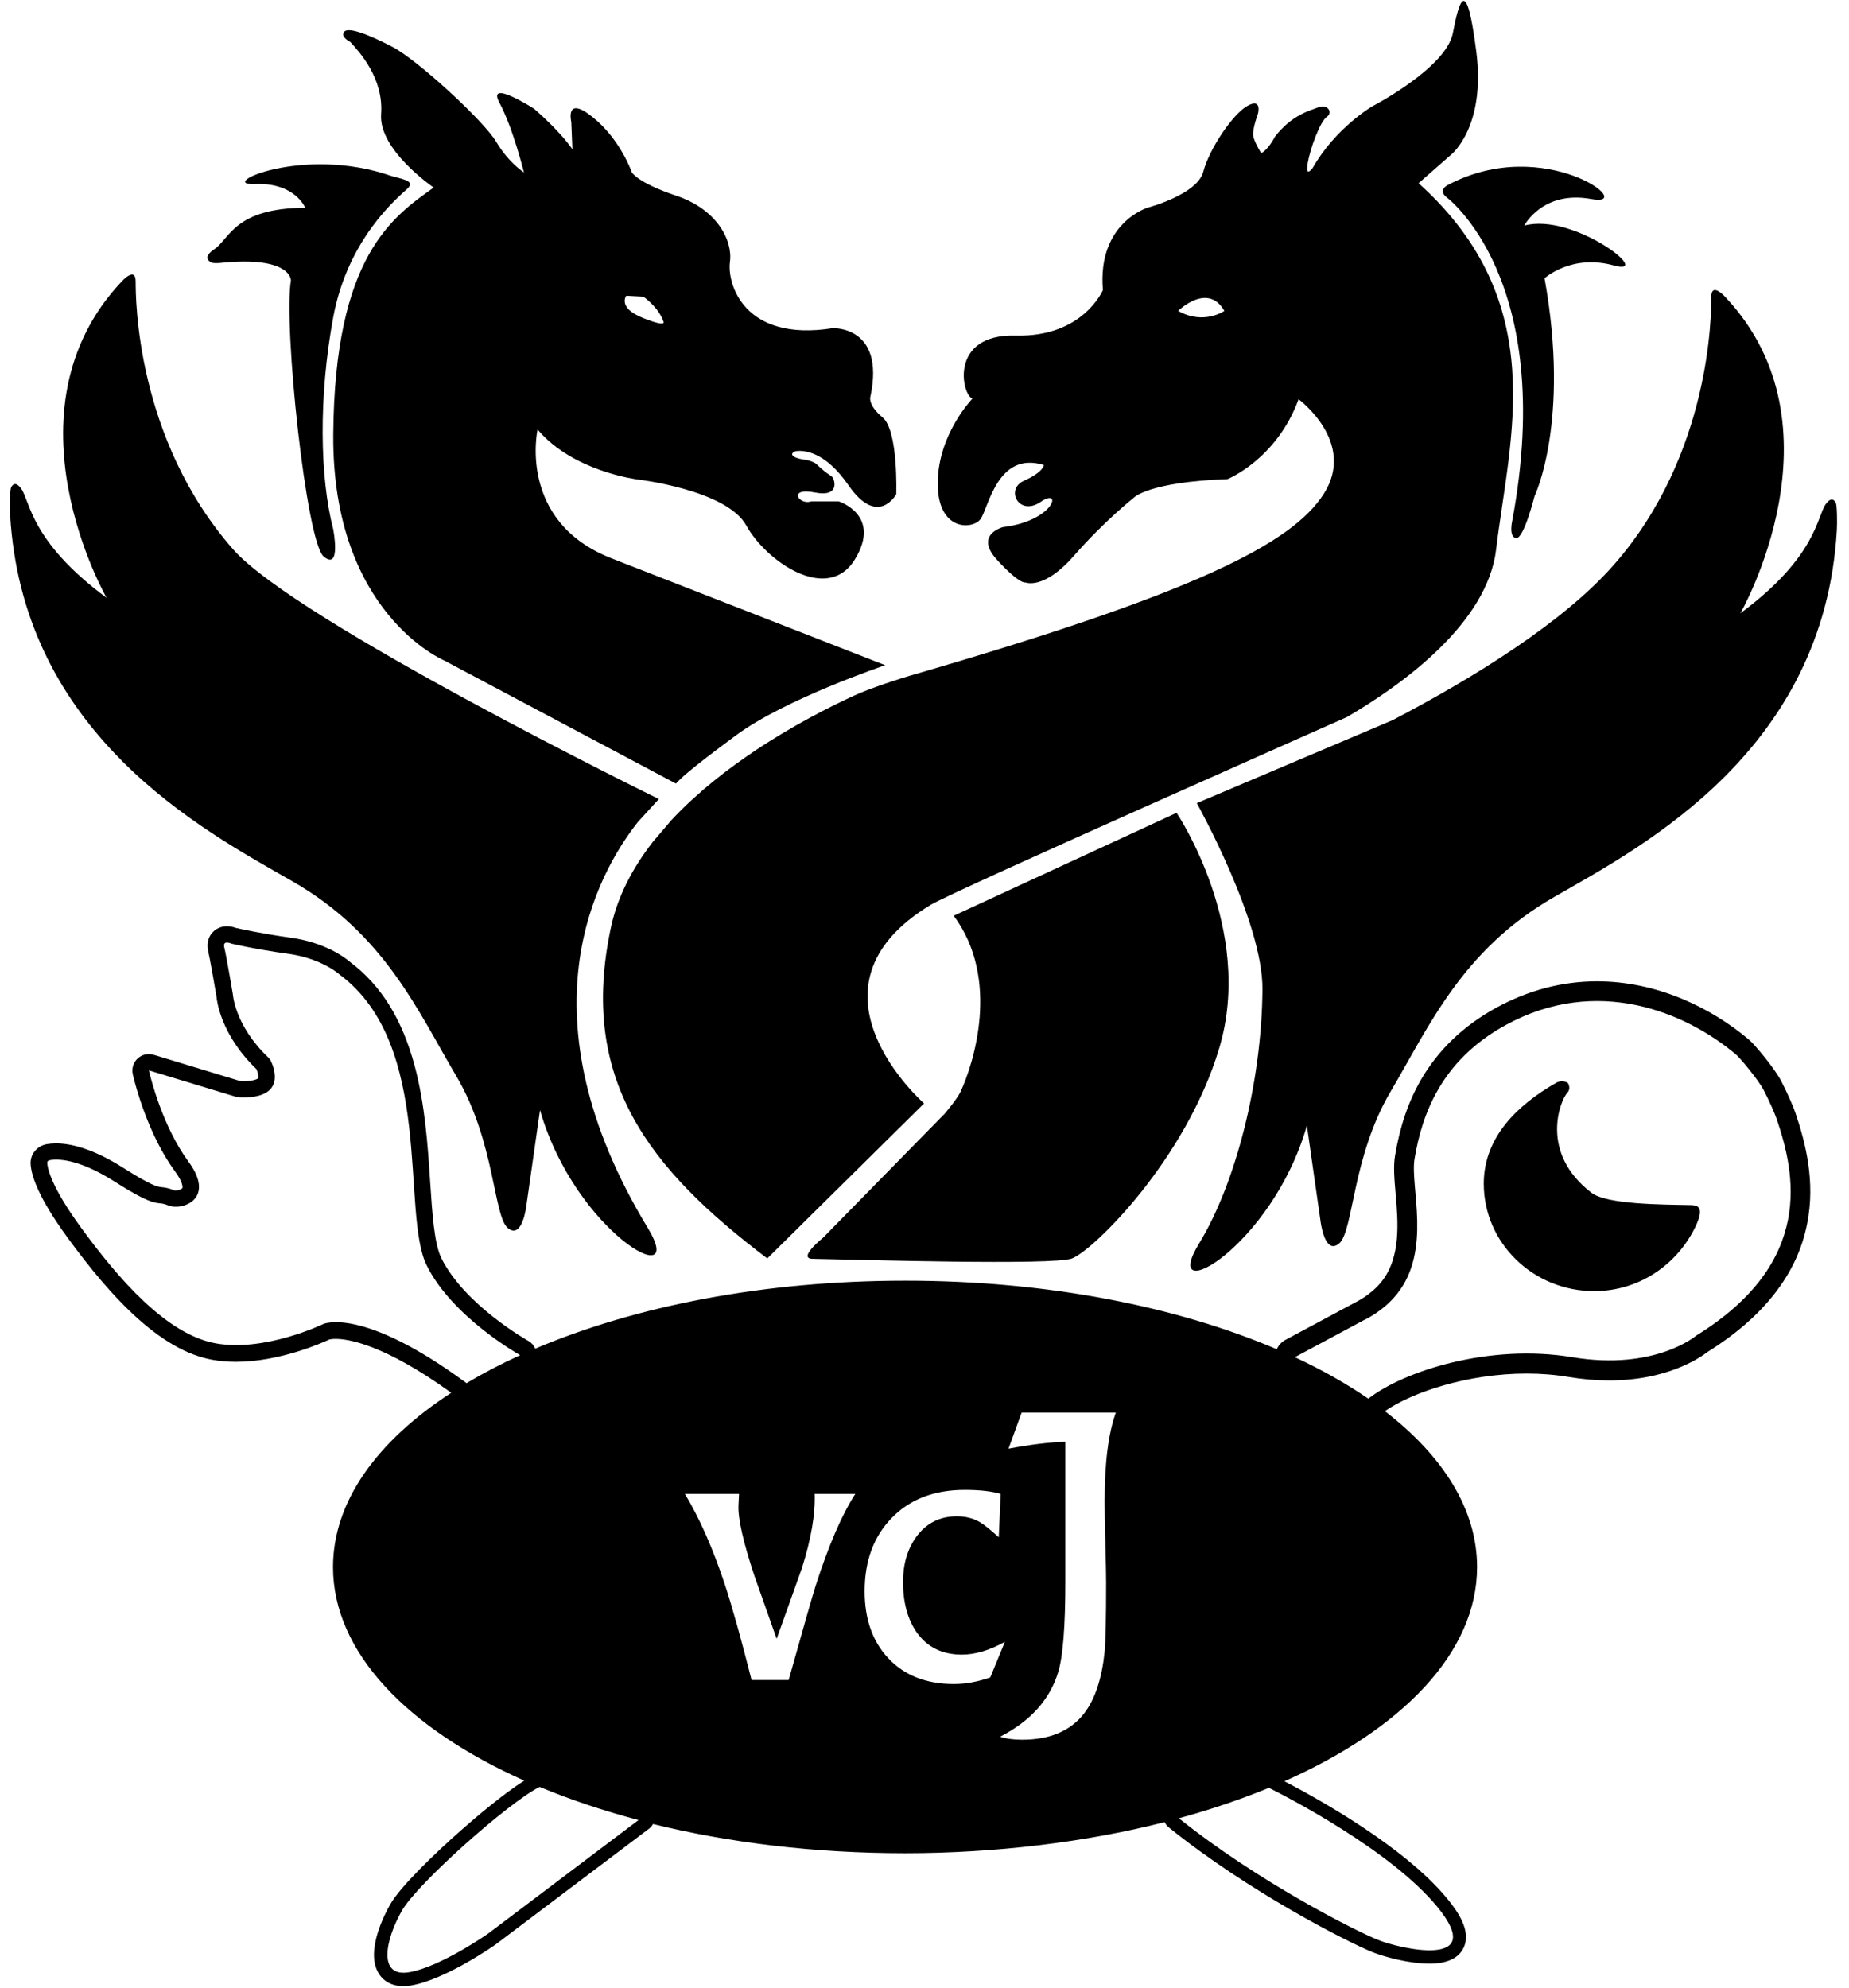
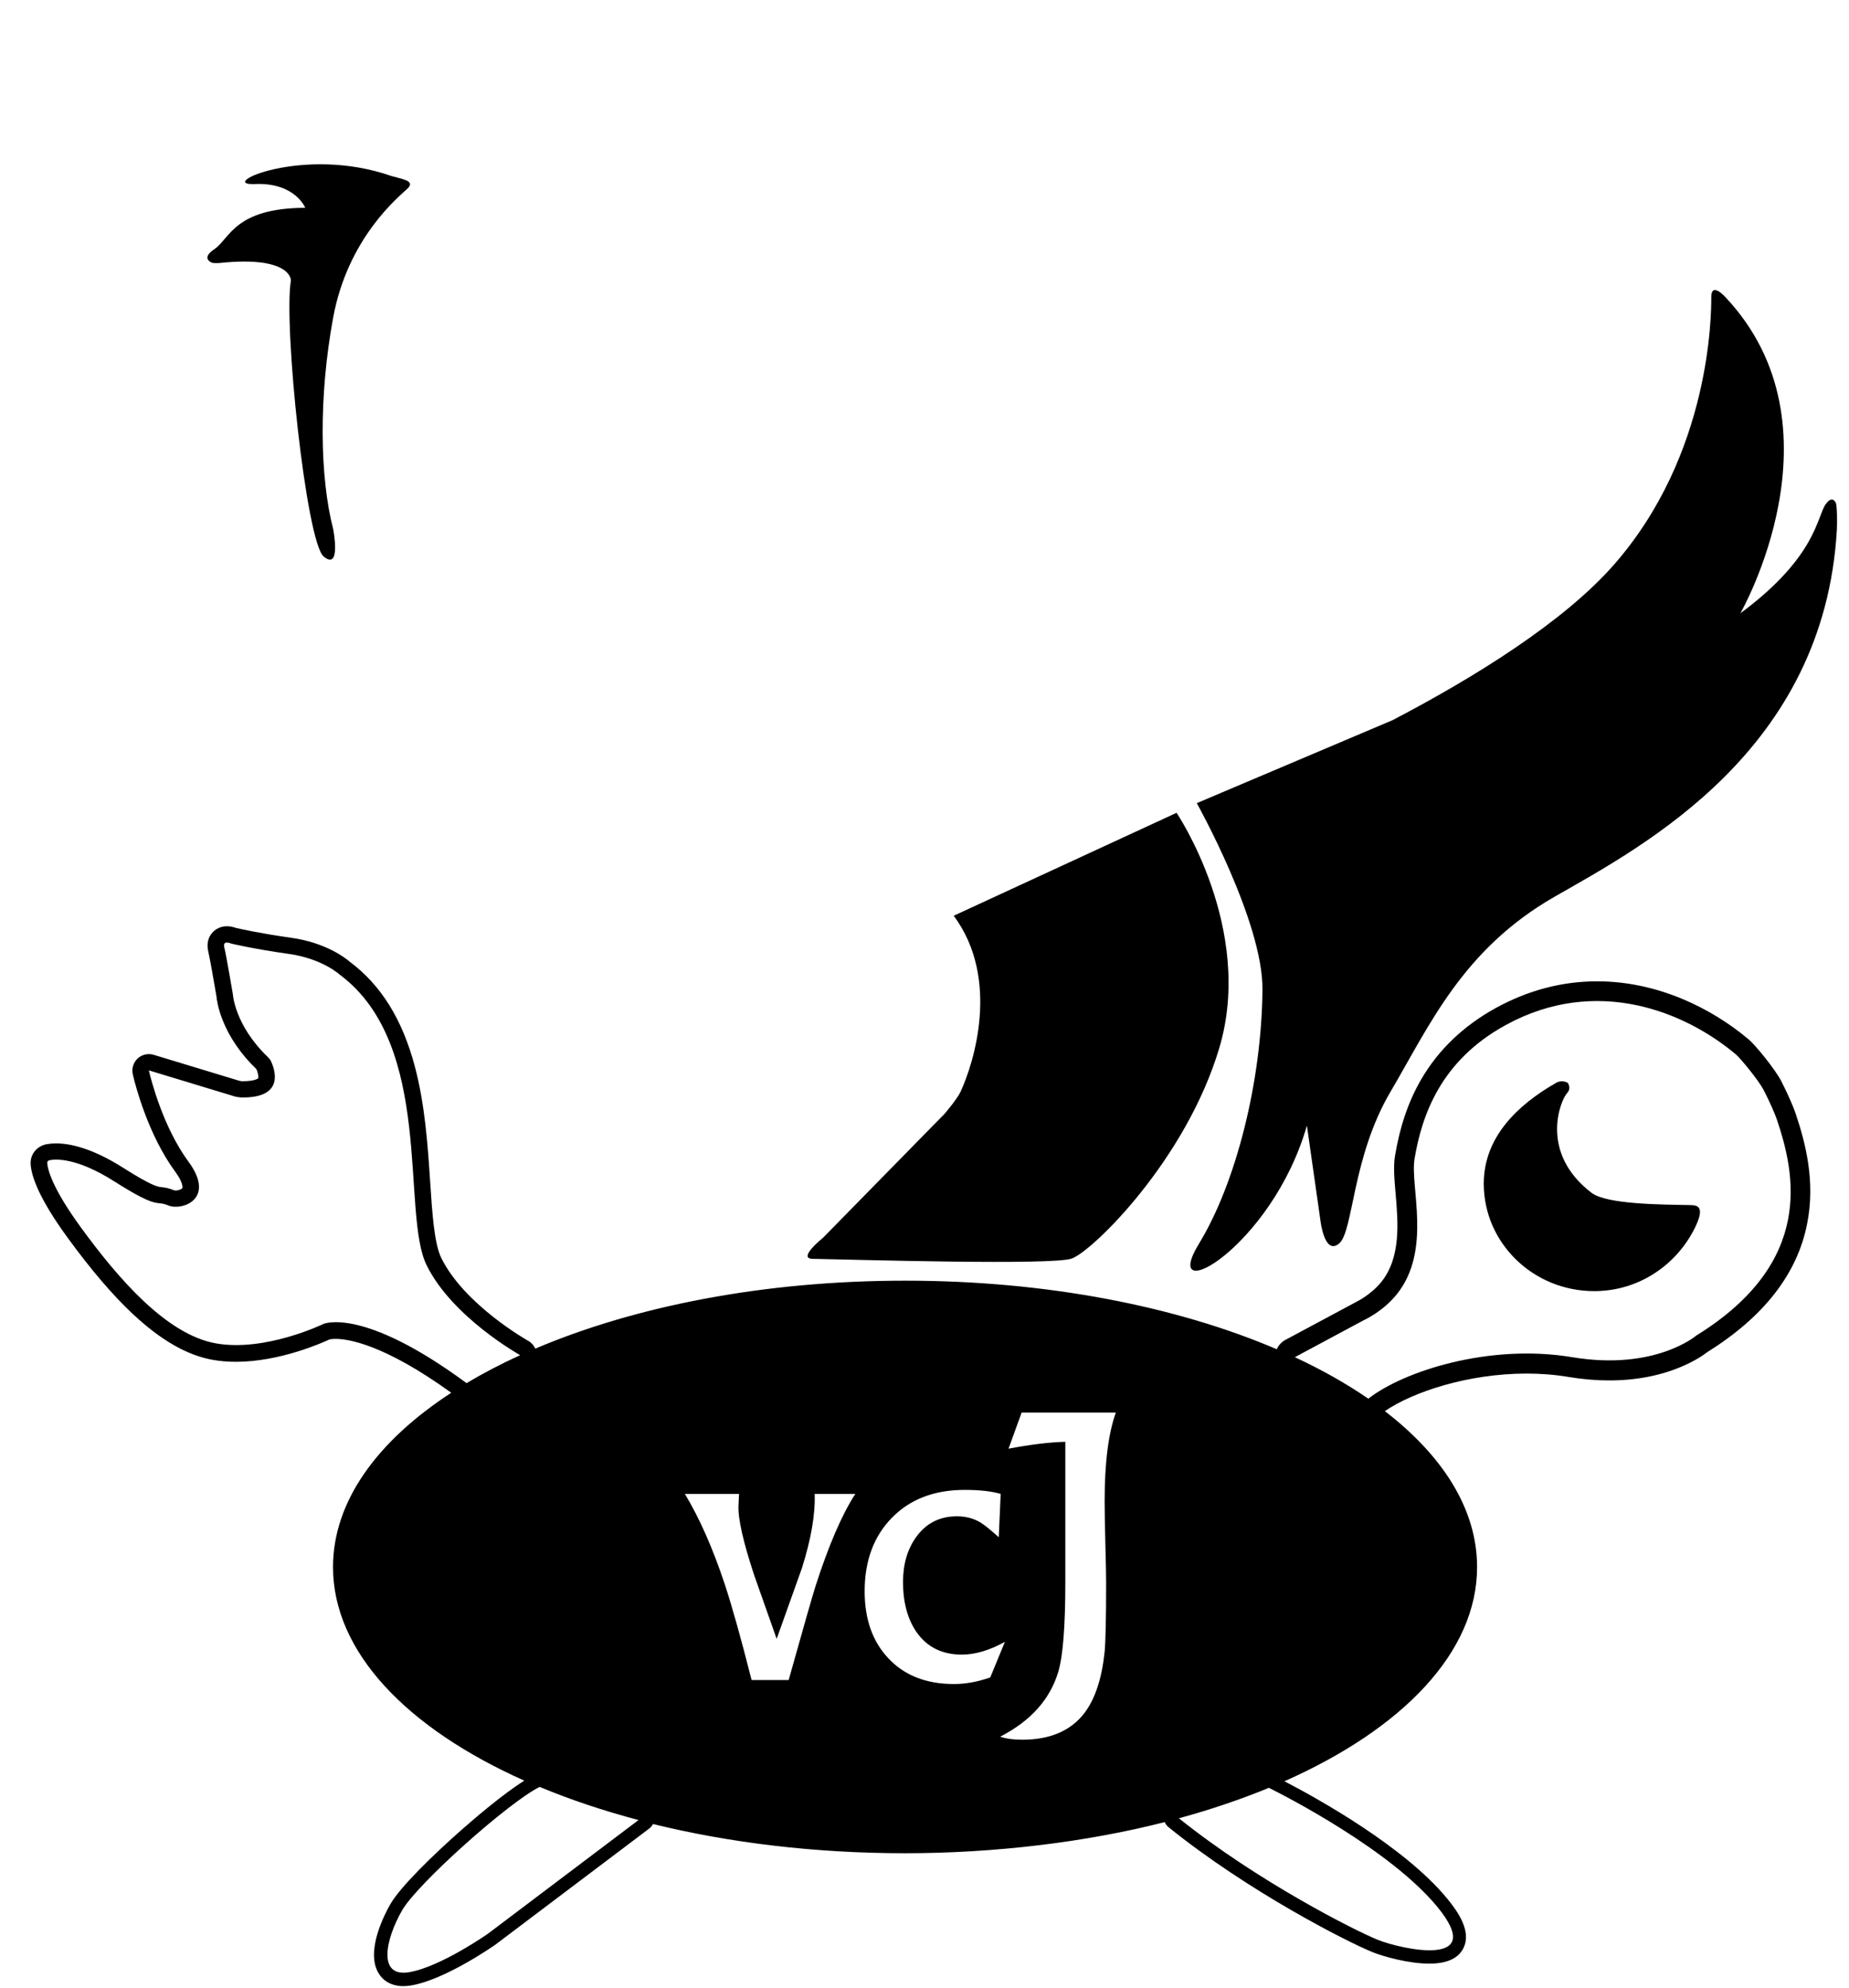
<svg xmlns="http://www.w3.org/2000/svg" id="Ebene_1" width="93" height="100" viewBox="0 0 395.16 425.92">
  <defs>
    <style>.cls-1{fill:none;}</style>
  </defs>
-   <path d="M309.28,42.14s23.9,17.42,14.21,69.43c0,0-.82,3.46,.82,3.71s3.96-8.99,3.96-8.99c0,0,7.7-15.91,2.14-46.67,0,0,5.72-5.25,14.78-2.77s-8.52-11.38-19.12-8.52c0,0,3.9-7.61,14.37-5.69,10.28,1.88-9.9-14-30.7-3.03-.38,.21-2.06,1.12-.46,2.53" />
  <path d="M203.84,196.18l47.74-22.05s16.78,24.82,9.15,50.39c-7.14,23.94-27.04,43.4-31.57,45.09-3.99,1.5-45.69,.26-55.58,.07-3.29-.07,2.28-4.53,2.28-4.53l26.07-26.59s2.68-3.17,3.36-4.64c2.8-6.03,8.63-24.16-1.45-37.74" />
  <path d="M361.24,258.16c-5.64-.11-17.5-.13-20.75-2.61-11.36-8.68-6.61-19.97-5.23-21.4,.62-.65,.52-1.4,.21-2.05-.14-.28-1.43-.78-2.55-.14-8.35,4.77-15.53,11.69-15.53,21.62,0,12.71,10.59,23.02,23.66,23.02,9.63,0,17.71-5.69,21.6-13.62,2.42-4.96,.16-4.79-1.41-4.82" />
  <path d="M384.18,238.49c-.46-1.36-1.66-4.15-3.05-6.86-1.39-2.69-5.63-7.81-6.94-8.91-4.18-3.54-9.07-6.54-14.12-8.66-6.05-2.54-12.25-3.83-18.41-3.83-7.49,0-14.77,1.92-21.65,5.69-6.97,3.83-12.38,9.01-16.07,15.4-2.69,4.65-4.51,9.97-5.56,16.27-.38,2.29-.15,4.99,.12,8.1,.53,6.07,1.19,13.63-3.02,18.9-2.3,2.87-5.49,4.36-5.52,4.38-.1,.04-15.05,8.07-15.05,8.07-.84,.45-1.49,1.16-1.86,2.01-21.41-9.16-49.21-14.69-79.58-14.69s-57.9,5.48-79.27,14.56c-.31-.7-.83-1.29-1.52-1.67-.13-.08-13.63-7.67-18.6-17.72-1.53-3.09-1.95-9.54-2.4-16.36-.51-7.74-1.09-16.51-3.32-24.84-2.67-9.98-7.2-17.26-13.82-22.23-.97-.84-5.21-4.18-12.76-5.22-6.13-.85-10.61-1.84-11.68-2.08-.47-.17-1.17-.37-1.96-.37-1.31,0-2.51,.57-3.28,1.56-.58,.74-1.17,2.03-.7,3.93,.29,1.17,1.21,6.39,1.74,9.52,.06,.7,.32,2.54,1.3,5.04,1.47,3.76,3.98,7.41,7.25,10.55,.43,.97,.49,1.77,.39,1.97,0,0-.62,.63-3.3,.63h-.21c-.12-.02-.33-.05-.53-.09l-17.89-5.43-.47-.14c-.34-.1-.68-.15-1.02-.15-.88,0-1.73,.33-2.4,.94-.92,.85-1.32,2.13-1.05,3.35,0,0,.02,.11,.07,.32,.49,2.05,3.21,12.68,9.02,20.57,1.63,2.21,1.62,3.34,1.53,3.52s-.7,.52-1.43,.52c-.15,0-.24-.02-.27-.02-1.29-.54-2.17-.63-2.82-.7-.73-.08-1.96-.21-8.2-4.17-6.77-4.3-11.53-5.2-14.34-5.2-.71,0-1.38,.06-2,.17-2.09,.39-3.54,2.16-3.44,4.22,.12,2.43,1.59,7.14,7.92,15.81,5.05,6.92,9.6,12.24,13.9,16.28,6.05,5.67,11.67,8.91,17.19,9.89,1.56,.28,3.23,.42,4.97,.42,9.4,0,18.54-4.09,20.01-4.78,.15-.04,.59-.13,1.36-.13,2.68,0,10.36,1.15,24.76,11.54-15.88,10.34-25.33,23.29-25.33,37.34,0,18.19,15.84,34.54,40.98,45.76-4.47,2.79-10.53,7.97-13.41,10.51-6.01,5.29-13.19,12.26-15.3,15.97-1.29,2.26-5.29,9.99-2.56,14.69,1.07,1.84,2.96,2.85,5.33,2.85,.52,0,1.08-.05,1.65-.14,7.34-1.22,17.7-8.47,18.14-8.78,.03-.02,.05-.04,.08-.06l32.83-24.78c.35-.26,.62-.6,.81-.97,16.29,4.01,34.62,6.26,54,6.26s38.93-2.4,55.62-6.67c.18,.41,.45,.79,.81,1.08,17.01,13.75,38.31,24.6,43.74,26.79,2.35,.95,7.72,2.45,12.15,2.45,3.8,0,6.27-1.15,7.34-3.42,1.68-3.55-1.21-7.7-3.52-10.51-9.2-11.18-27.88-21.51-34.87-25.14,25.32-11.23,41.27-27.63,41.27-45.89,0-12.32-7.26-23.79-19.76-33.4,5.97-4.11,17.86-8.05,30.36-8.05,3.1,0,6.14,.24,9.02,.73,2.95,.49,5.87,.74,8.67,.74,5.72,0,10.98-1.01,15.62-3,2.9-1.24,4.72-2.53,5.42-3.08,12.09-7.53,19.28-16.77,21.37-27.46,1.83-9.11-.37-17.45-2.48-23.7m-273.22,51.83c-4.09,1.86-7.93,3.87-11.48,5.99h0c-22.39-16.52-30.69-12.67-30.69-12.67,0,0-12.45,6.04-23.02,4.15-10.57-1.89-20.88-13.84-28.87-24.78-6.4-8.77-7.19-12.69-7.25-13.9-.01-.3,.19-.51,.55-.57,1.46-.27,5.93-.46,13.8,4.54,9.81,6.23,8.74,3.96,11.57,5.16s10.31-1.26,4.34-9.37c-5.44-7.39-8.01-17.54-8.43-19.3-.04-.17-.06-.26-.06-.26l.47,.14,18.09,5.49s.94,.17,1.16,.17c9.77,.19,7.14-6.35,6.37-7.92-.11-.22-.44-.58-.56-.7-7.17-6.85-7.54-13.53-7.54-13.53,0,0-1.38-8.18-1.82-9.94s1.45-.88,1.45-.88c0,0,4.97,1.19,12.26,2.2,7.3,1.01,11.01,4.46,11.01,4.46,20.35,15.13,13.08,51.07,18.62,62.26,5.52,11.2,20.04,19.25,20.03,19.26h0Zm-6.83,123.89s-10.19,7.17-16.98,8.3c-6.79,1.13-5.03-7.04-1.51-13.21,3.31-5.8,22.99-23.29,29.5-26.49,6.52,2.72,13.62,5.1,21.18,7.1l-32.19,24.3Zm70.13-74.48c-.63,1.95-2.55,8.68-5.78,20.19h-7.94c-2.25-8.9-4.17-15.74-5.74-20.51-2.55-7.68-5.4-14.14-8.55-19.37h11.6l-.12,2.52c-.11,2.82,1.02,7.8,3.38,14.94l4.8,13.59c1.79-5.05,3.59-10.09,5.41-15.14,1.98-6.27,2.89-11.57,2.73-15.91h8.71c-2.9,4.49-5.73,11.06-8.5,19.69m29.63,21.04c-5.94,0-10.64-1.85-14.08-5.54-3.36-3.58-5.05-8.36-5.05-14.34,0-6.52,1.95-11.77,5.84-15.74,3.89-3.98,9.1-5.97,15.61-5.97,3.2,0,5.77,.29,7.69,.86l-.41,9.28c-1.84-1.65-3.18-2.73-4.02-3.22-1.44-.84-3.09-1.26-4.96-1.26-3.66,0-6.55,1.47-8.69,4.4-1.9,2.64-2.84,5.85-2.84,9.66,0,4.4,.98,8,2.93,10.8,2.25,3.18,5.47,4.77,9.67,4.77,2.84,0,5.92-.91,9.22-2.73l-3.13,7.62c-2.67,.93-5.26,1.41-7.78,1.41m32.44-29.95c.11,3.97,.16,6.73,.16,8.28,0,7.57-.11,12.49-.32,14.77-.6,5.75-2.05,10.13-4.35,13.14-2.92,3.8-7.37,5.69-13.32,5.69-1.9,0-3.47-.22-4.71-.65,6.54-3.36,10.69-8,12.45-13.9,1-3.33,1.51-9.75,1.51-19.27v-30c-3.34,.08-7.39,.57-12.17,1.47l2.81-7.73h20.18c-1.6,4.45-2.4,10.76-2.4,18.95,0,2.19,.05,5.27,.16,9.25m71.1,77.67c10.94,13.3-7.83,9.06-12.74,7.08-4.87-1.97-25.7-12.47-42.61-26.04,6.85-1.87,13.3-4.06,19.28-6.52,3.73,1.85,26.05,13.31,36.07,25.48m55.47-122.36s-8.84,7.58-26.57,4.62c-17.74-2.96-36.14,3-43.67,8.89h0c-4.67-3.21-9.94-6.19-15.74-8.89h0l14.76-7.92s4.07-1.79,7.12-5.61c7.5-9.39,2.78-23.03,3.76-28.95,1.52-9.09,5.44-20.94,19.49-28.65,19.61-10.77,38.67-2.76,49.41,6.32,.83,.7,4.75,5.38,5.91,7.62,1.31,2.54,2.43,5.14,2.81,6.27,3.83,11.39,8.29,30.49-17.28,46.3" />
-   <path d="M136.17,176.11l4.5-4.93s-77.63-38.03-91.2-53.49c-20.88-23.77-20.88-53.96-20.88-57.36s-3.02,0-3.02,0c-26.16,27.8-3.21,67.74-3.21,67.74-16.41-12.14-16.38-20.79-18.3-23.4-1.11-1.51-1.78-.98-2.15-.26-.26,.52-.31,4.27-.22,5.79,1.3,22.47,10.7,38.86,22.26,51.05l1.79,1.85c12.36,12.35,26.77,20.18,36.36,25.66,19.81,11.32,26.89,27.74,35.19,41.79,8.3,14.06,7.93,30,11.04,32.55s3.96-4.81,3.96-4.81l2.92-20.47c7.55,26.23,31.77,39.55,23.11,25.28-27.65-45.62-11.02-75.75-2.15-86.99" />
-   <line class="cls-1" x1="137.49" y1="164.24" x2="141.43" y2="166.34" />
-   <path d="M188.61,89.43c-3.4-2.83-2.59-4.59-2.59-4.59,3.14-15.09-8.11-14.53-8.11-14.53-19.06,3.02-22.64-9.56-22.01-14.21s-2.83-11.26-11.45-14.15-9.61-5.11-9.61-5.11c0,0-2.36-6.93-8.35-11.75-5.99-4.81-4.58,1.04-4.58,1.04l.24,5.85c-2.83-4.1-8.21-8.68-8.21-8.68,0,0-10.28-6.6-7.41-1.27,2.88,5.33,5.24,14.91,5.24,14.91,0,0-3.21-1.98-5.94-6.56-2.74-4.58-16.89-17.55-22.22-20.33s-9.58-4.34-10.38-3.21c-.8,1.13,1.34,2.15,1.34,2.15,2.01,2.2,7.17,7.8,6.6,15.47s11.26,15.72,11.26,15.72c-8.68,6.23-21.23,14.53-21.51,52.89-.28,38.36,23.77,48.43,23.77,48.43l29.47,15.66,20.17,10.71c.89-.97,2.48-2.67,12.91-10.37,10.43-7.71,31.62-14.89,31.92-14.99,0,0-38.37-14.97-58.62-22.89s-15.85-27.61-15.85-27.61c7.55,8.99,21.32,10.69,21.32,10.69,0,0,19.15,2.2,23.4,9.89s17.41,16.79,23.25,7.26c5.85-9.53-3.49-12.45-3.49-12.45h-5.8c-2.74,.94-5.19-3.07,.76-1.89,4.67,.93,4.48-1.85,3.83-3.13-.17-.35-.98-.8-1.33-1.05-.7-.52-1.64-1.37-2.29-1.97-.43-.4-1.68-.77-2.07-.82-2.23-.28-2.9-.75-3.03-1.13-.12-.35,.44-.71,.84-.76,1.62-.21,6.16-.02,11.21,7.3,6.32,9.15,10.24,1.93,10.24,1.93,0,0,.47-13.62-2.92-16.45m-51.37-21.32c-5.5-2.2-3.55-4.75-3.55-4.75l3.68,.19c3.58,2.74,4.12,5,4.25,5.25,0,.01,1.12,1.51-4.38-.69" />
-   <path d="M303.43,39.25l6.98-6.13s7.45-5.85,5.38-22.07c-2.08-16.23-3.58-11.41-5.03-3.93s-17.26,15.66-17.26,15.66c0,0-7.86,4.59-12.77,13.21,0,0-1.62,2.26-1.07-.99s2.69-8.99,4.1-9.96c1.42-.97,.11-2.82-1.75-2.07s-5.61,1.53-9.34,6.29c0,0-1.46,2.88-2.97,3.54,0,0-1.46-2.31-1.7-3.68-.24-1.37,1.04-4.86,1.04-4.86,0,0,.85-3.35-2.31-1.56-3.16,1.79-8.16,9.25-9.43,14.1-1.27,4.86-11.85,7.67-11.85,7.67,0,0-10.88,3.21-9.65,17.67,0,0-4.24,10.13-18.68,9.75-14.43-.38-11.51,12.92-9.25,13.49,0,0-7.36,7.55-7.45,18.02-.1,10.47,7.45,10.09,9.15,7.83s3.58-14.72,13.59-11.6c0,0-.09,1.51-4.25,3.35-4.15,1.84-1.09,7.74,3.58,4.53s3.07,4.06-8.11,5.42c0,0-6.23,1.6-1.26,7.01,4.97,5.41,6.1,4.84,6.1,4.84,0,0,3.9,1.7,10.38-5.72,6.48-7.42,12.77-12.39,12.77-12.39,0,0,2.96-3.4,20.13-4.03,0,0,10.5-4.21,15.22-17.11,0,0,12.45,9.18,5.41,20.25-6.82,10.72-27.68,21.32-88.75,39-1.99,.58-8.31,2.6-11.88,4.24-5.15,2.37-13.11,6.38-21.31,11.86l-1.84,1.26c-.75,.52-1.5,1.06-2.26,1.6l-2.23,1.66c-1.54,1.18-3.07,2.41-4.56,3.68l-2.61,2.32c-1.54,1.42-3.03,2.9-4.45,4.43,0,0-3.82,4.53-3.85,4.52-4.29,5.52-7.55,11.64-8.98,18.31-6.98,32.64,8.11,51.7,33.49,70.94l33.59-33.21s-28.21-24.72,1.48-42.58c4.85-2.92,89.1-40.19,89.1-40.19,11.89-6.95,30.08-20.05,31.97-35.91,2.83-23.75,11.88-52.8-16.61-78.46m-51.51,27.35s6.32-6.23,9.9,0c.01,0-4.43,3.12-9.9,0" />
  <path d="M392.81,107.73c-.37-.72-1.03-1.26-2.15,.26-1.92,2.61-1.89,11.26-18.3,23.4,0,0,22.96-39.94-3.21-67.74,0,0-3.02-3.4-3.02,0s0,33.58-20.88,57.36c-10.71,12.2-29.7,24.03-47.39,33.27l-41.95,17.78s14.19,25.36,14.07,39.93c-.16,19.66-5.67,41.46-13.59,54.43-8.7,14.24,15.57,.94,23.11-25.28l2.92,20.47s.85,7.36,3.96,4.81,2.74-18.49,11.04-32.55c8.3-14.06,15.38-30.47,35.19-41.79,19.19-10.97,57.69-31.32,60.42-78.55,.09-1.53,.05-5.28-.22-5.8" />
  <path d="M86.52,38.62c.77,.32,1.29,.88,.29,1.8-1.98,1.84-12.75,10.58-15.9,27.56-3.14,16.98-2.89,34.21,0,45.41,0,0,1.75,8.96-2.03,5.85-3.77-3.11-8.66-49.62-7.03-59.18,0,0,.12-5.33-15.26-3.72-.38,.04-1.42,.06-1.72-.08-.78-.37-1.83-1.26,.57-2.87,3.33-2.23,4.29-8.82,19.48-8.87,0,0-2.17-5.47-10.8-5.09-8.43,.37,10.15-8.39,29.27-1.72,.45,.15,2.36,.58,3.13,.91" />
</svg>